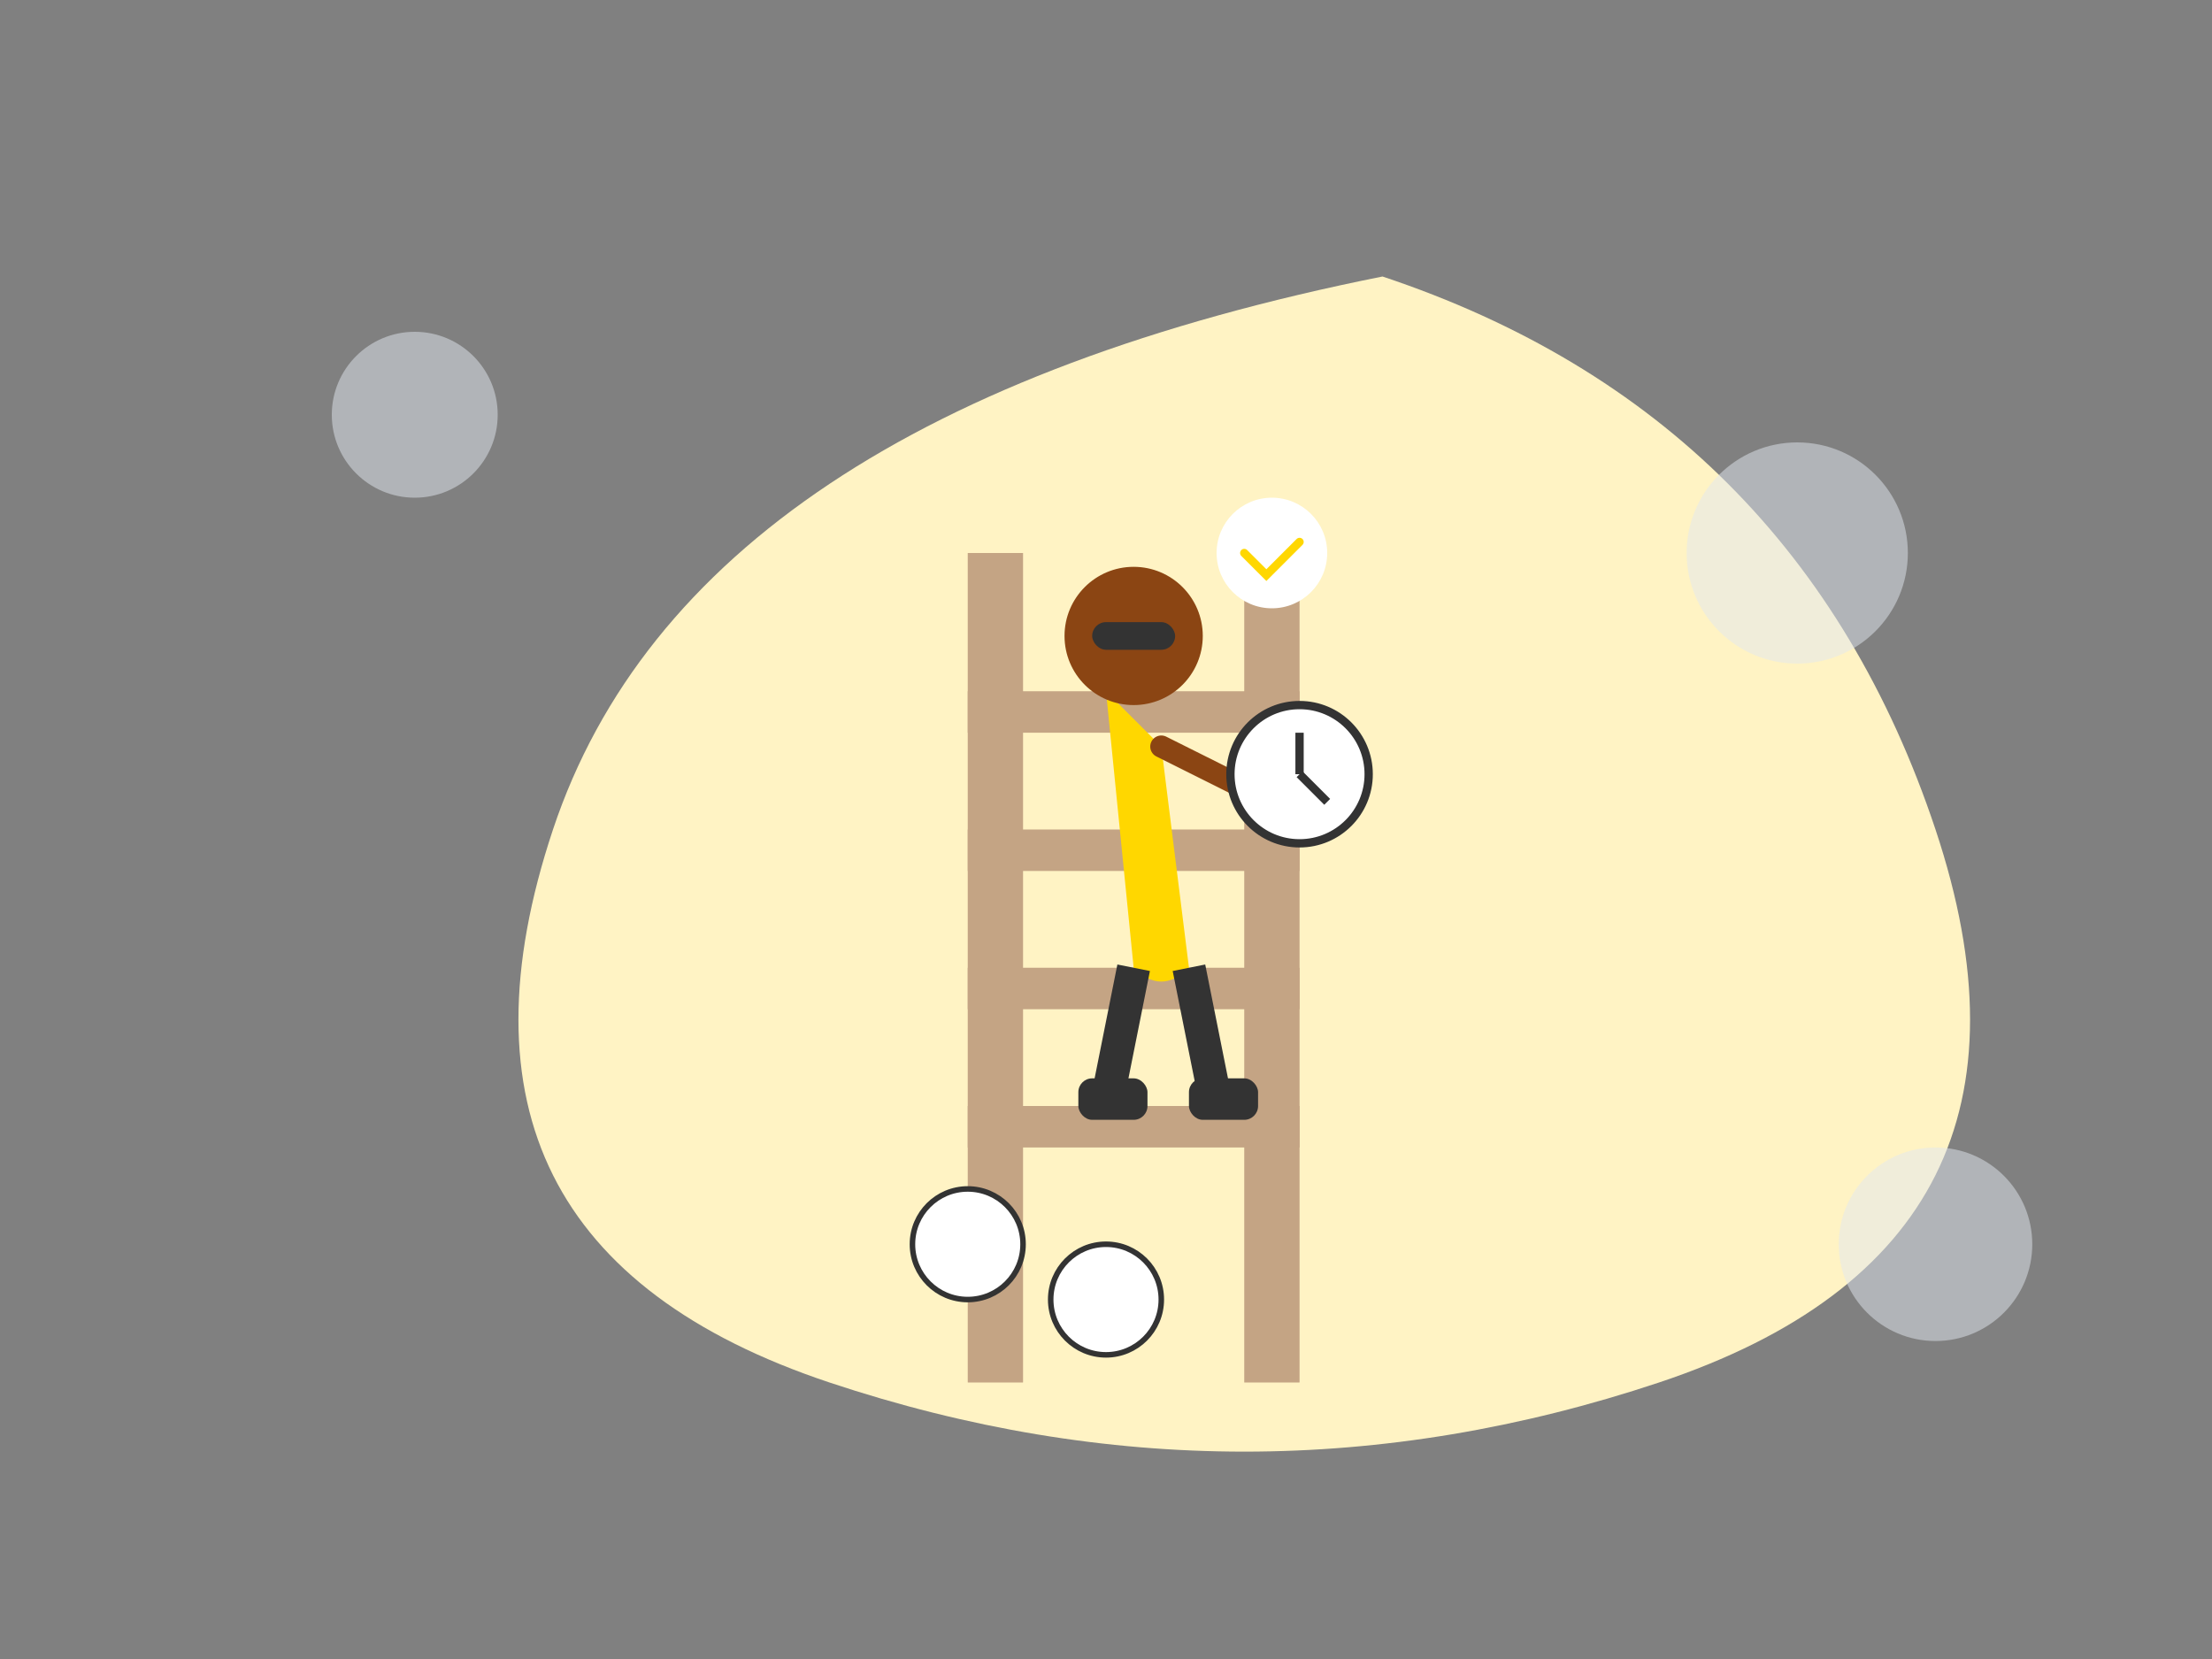
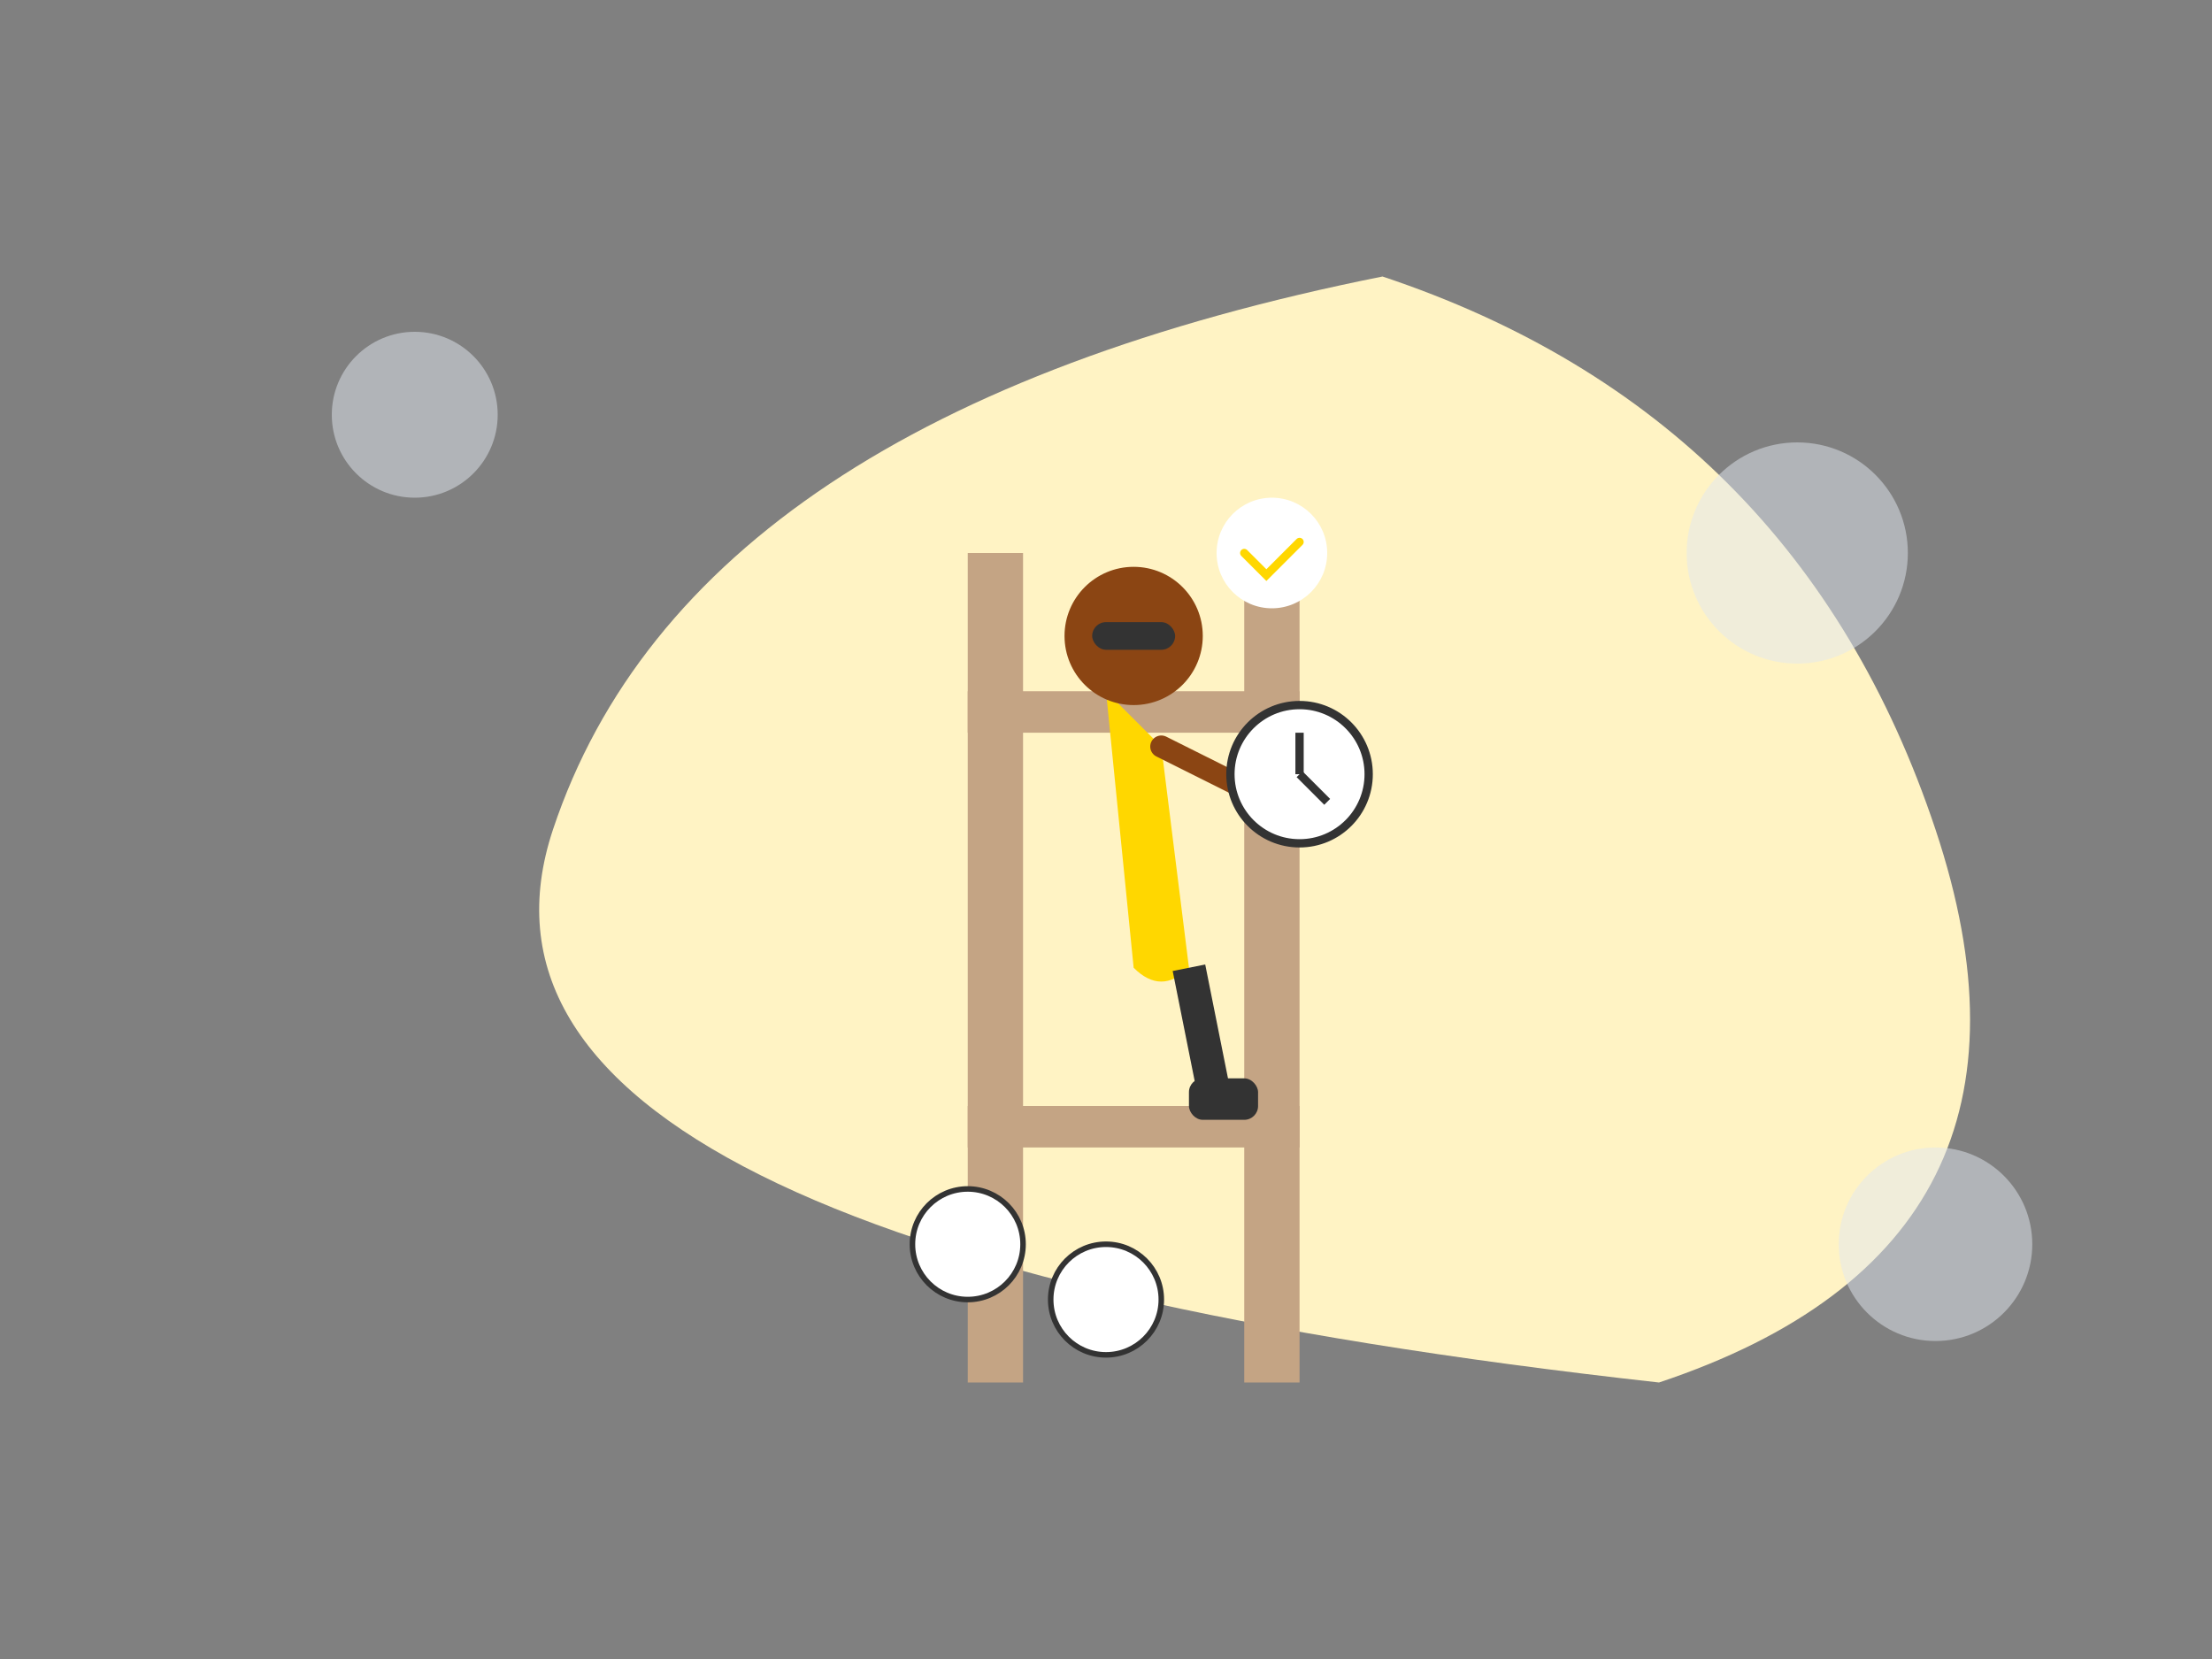
<svg xmlns="http://www.w3.org/2000/svg" width="800" height="600" viewBox="0 0 800 600" fill="none">
  <rect x="0" y="0" width="800" height="600" fill="#808080" stroke="none" />
-   <path d="M500 100 Q650 150 700 300 Q750 450 600 500 Q450 550 300 500 Q150 450 200 300 Q250 150 500 100" fill="#FFF3C4" />
+   <path d="M500 100 Q650 150 700 300 Q750 450 600 500 Q150 450 200 300 Q250 150 500 100" fill="#FFF3C4" />
  <circle cx="150" cy="150" r="30" fill="#E2E8F0" opacity="0.5" />
  <circle cx="650" cy="200" r="40" fill="#E2E8F0" opacity="0.5" />
  <circle cx="700" cy="450" r="35" fill="#E2E8F0" opacity="0.5" />
  <rect x="350" y="200" width="20" height="300" fill="#C4A484" />
  <rect x="450" y="200" width="20" height="300" fill="#C4A484" />
  <rect x="350" y="250" width="120" height="15" fill="#C4A484" />
-   <rect x="350" y="300" width="120" height="15" fill="#C4A484" />
-   <rect x="350" y="350" width="120" height="15" fill="#C4A484" />
  <rect x="350" y="400" width="120" height="15" fill="#C4A484" />
  <path d="M400 250 Q410 260 420 270 L430 350 Q420 360 410 350 L400 250" fill="#FFD700" />
  <circle cx="410" cy="230" r="25" fill="#8B4513" />
  <rect x="395" y="225" width="30" height="10" rx="5" fill="#333333" />
  <path d="M420 270 L460 290 L470 280" stroke="#8B4513" stroke-width="8" stroke-linecap="round" />
-   <path d="M410 350 L400 400" stroke="#333333" stroke-width="12" />
  <path d="M430 350 L440 400" stroke="#333333" stroke-width="12" />
-   <rect x="390" y="390" width="25" height="15" rx="5" fill="#333333" />
  <rect x="430" y="390" width="25" height="15" rx="5" fill="#333333" />
  <circle cx="470" cy="280" r="25" fill="white" stroke="#333333" stroke-width="3" />
  <line x1="470" y1="280" x2="470" y2="265" stroke="#333333" stroke-width="3" />
  <line x1="470" y1="280" x2="480" y2="290" stroke="#333333" stroke-width="3" />
  <circle cx="350" cy="450" r="20" fill="white" stroke="#333333" stroke-width="2" />
  <circle cx="400" cy="470" r="20" fill="white" stroke="#333333" stroke-width="2" />
  <circle cx="460" cy="200" r="20" fill="white" />
  <path d="M450 200 L458 208 L470 196" stroke="#FFD700" stroke-width="3" stroke-linecap="round" />
</svg>